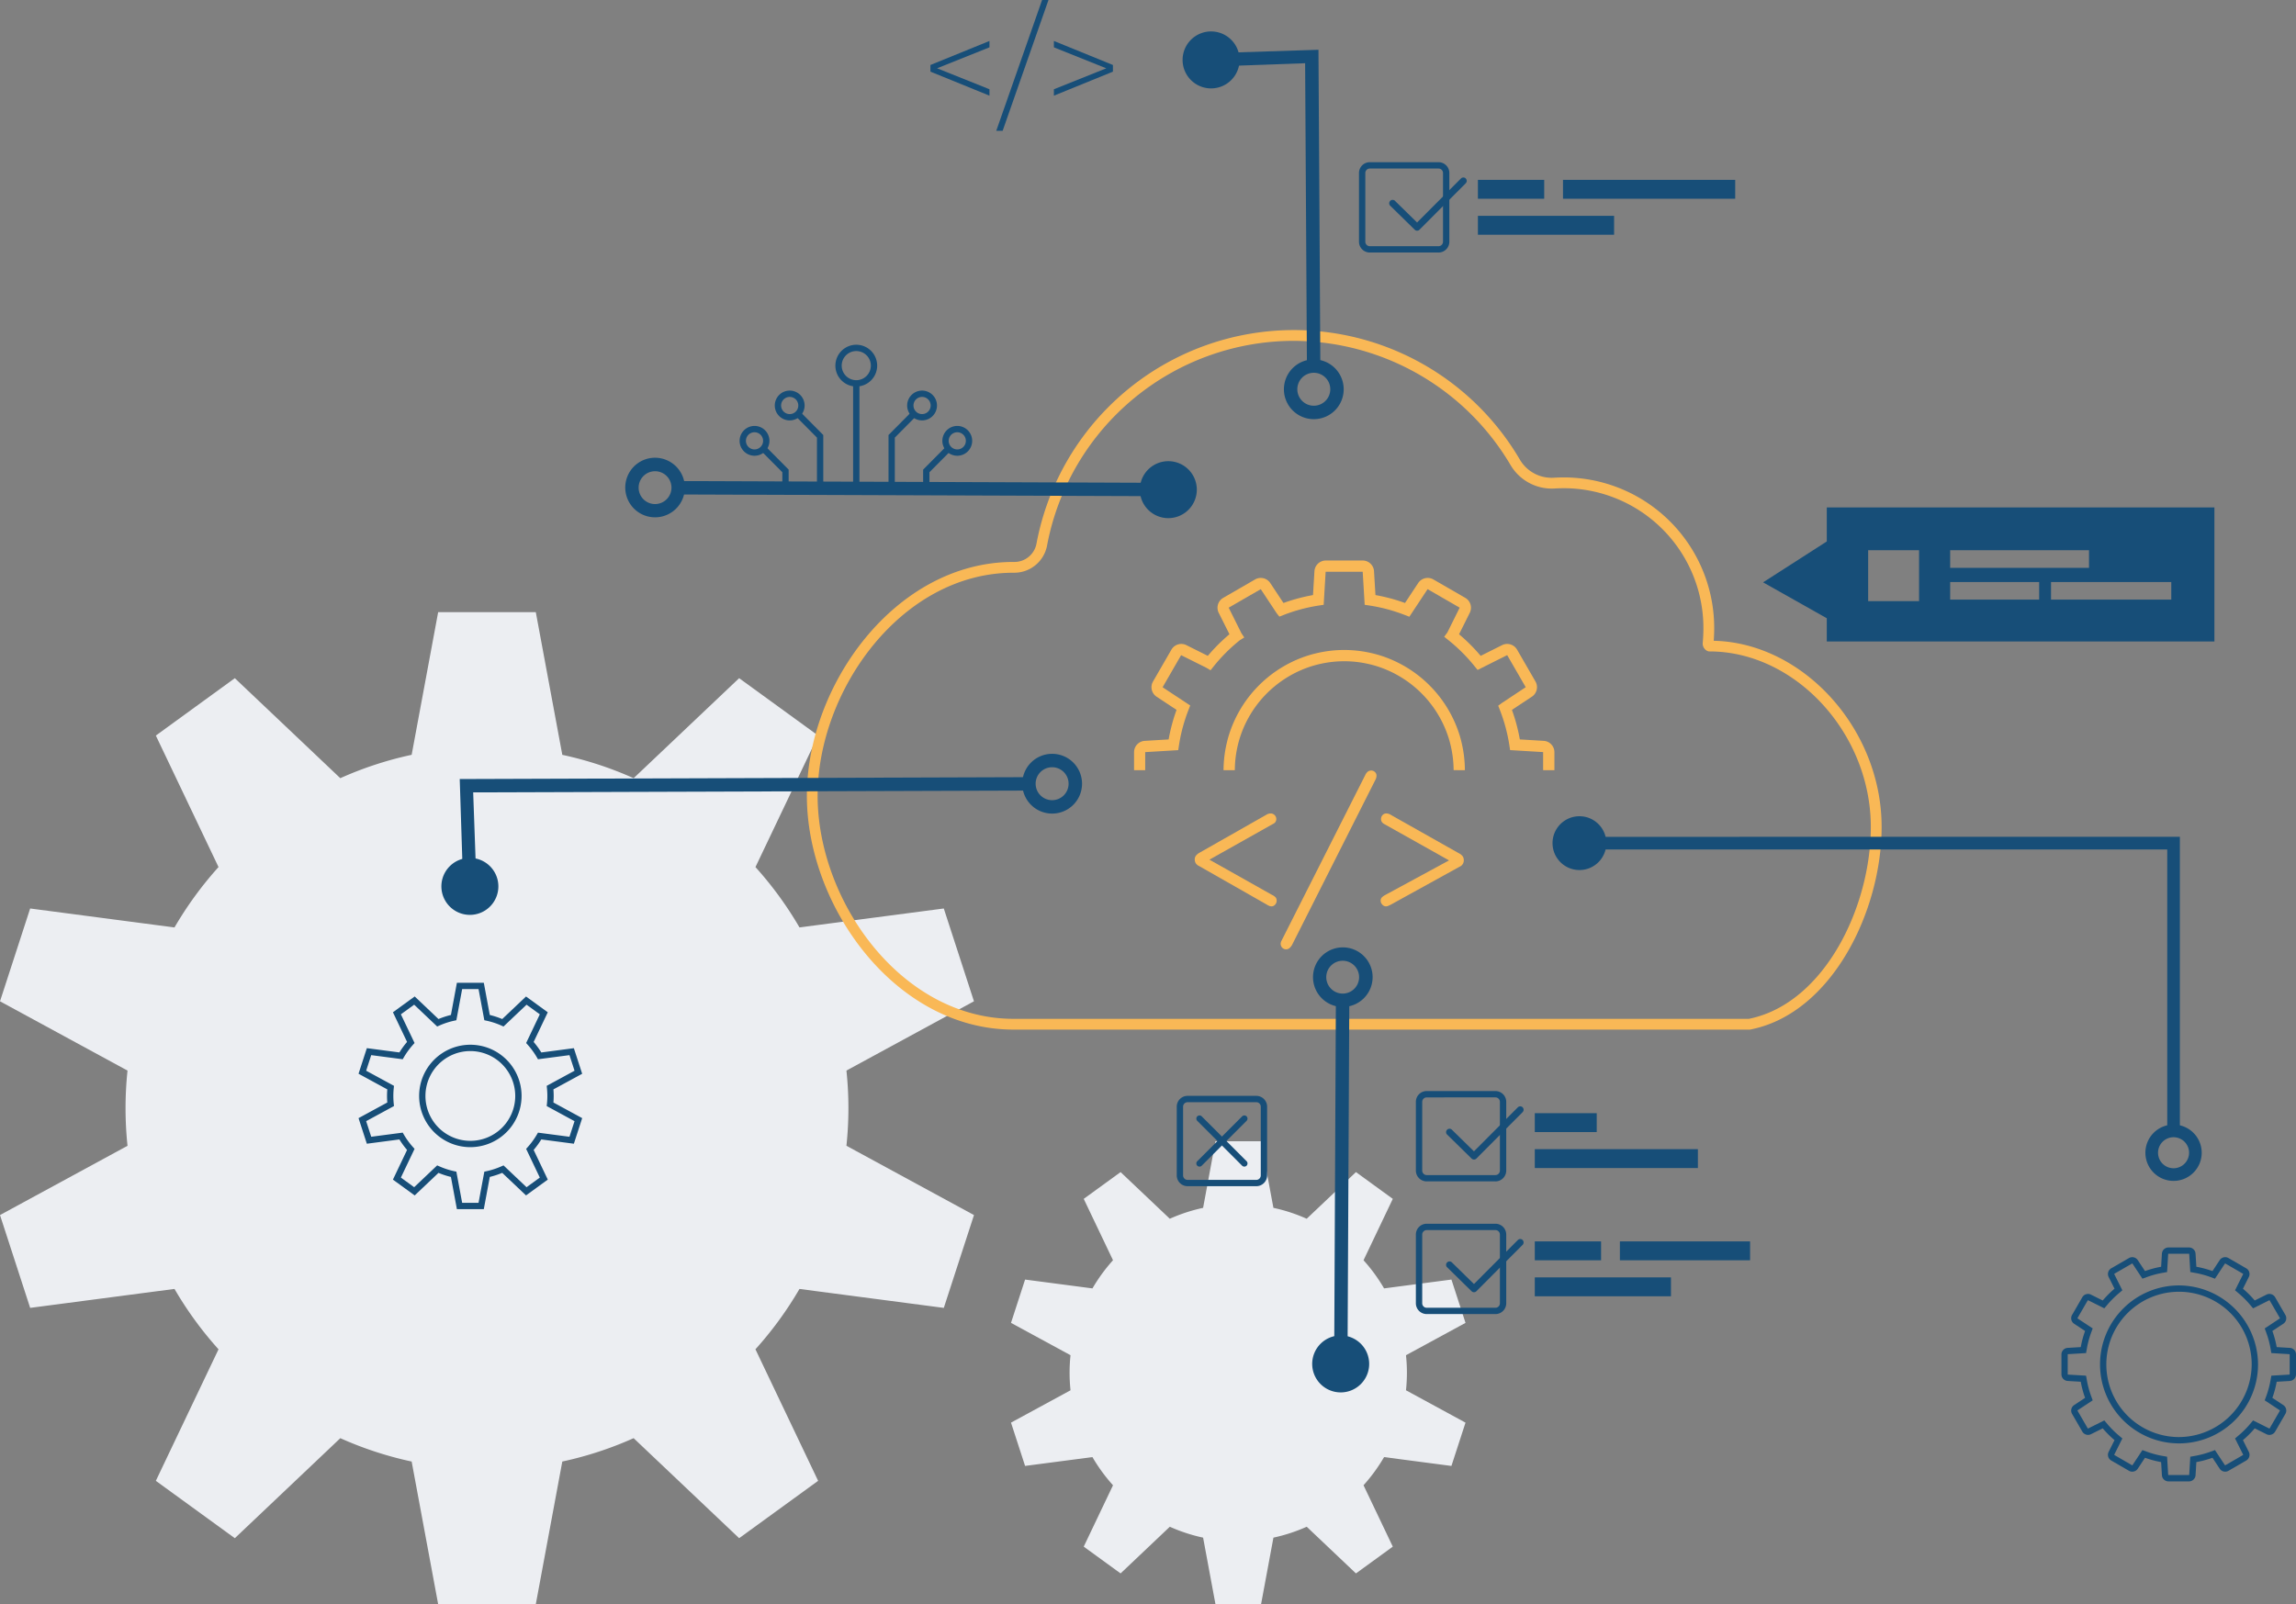
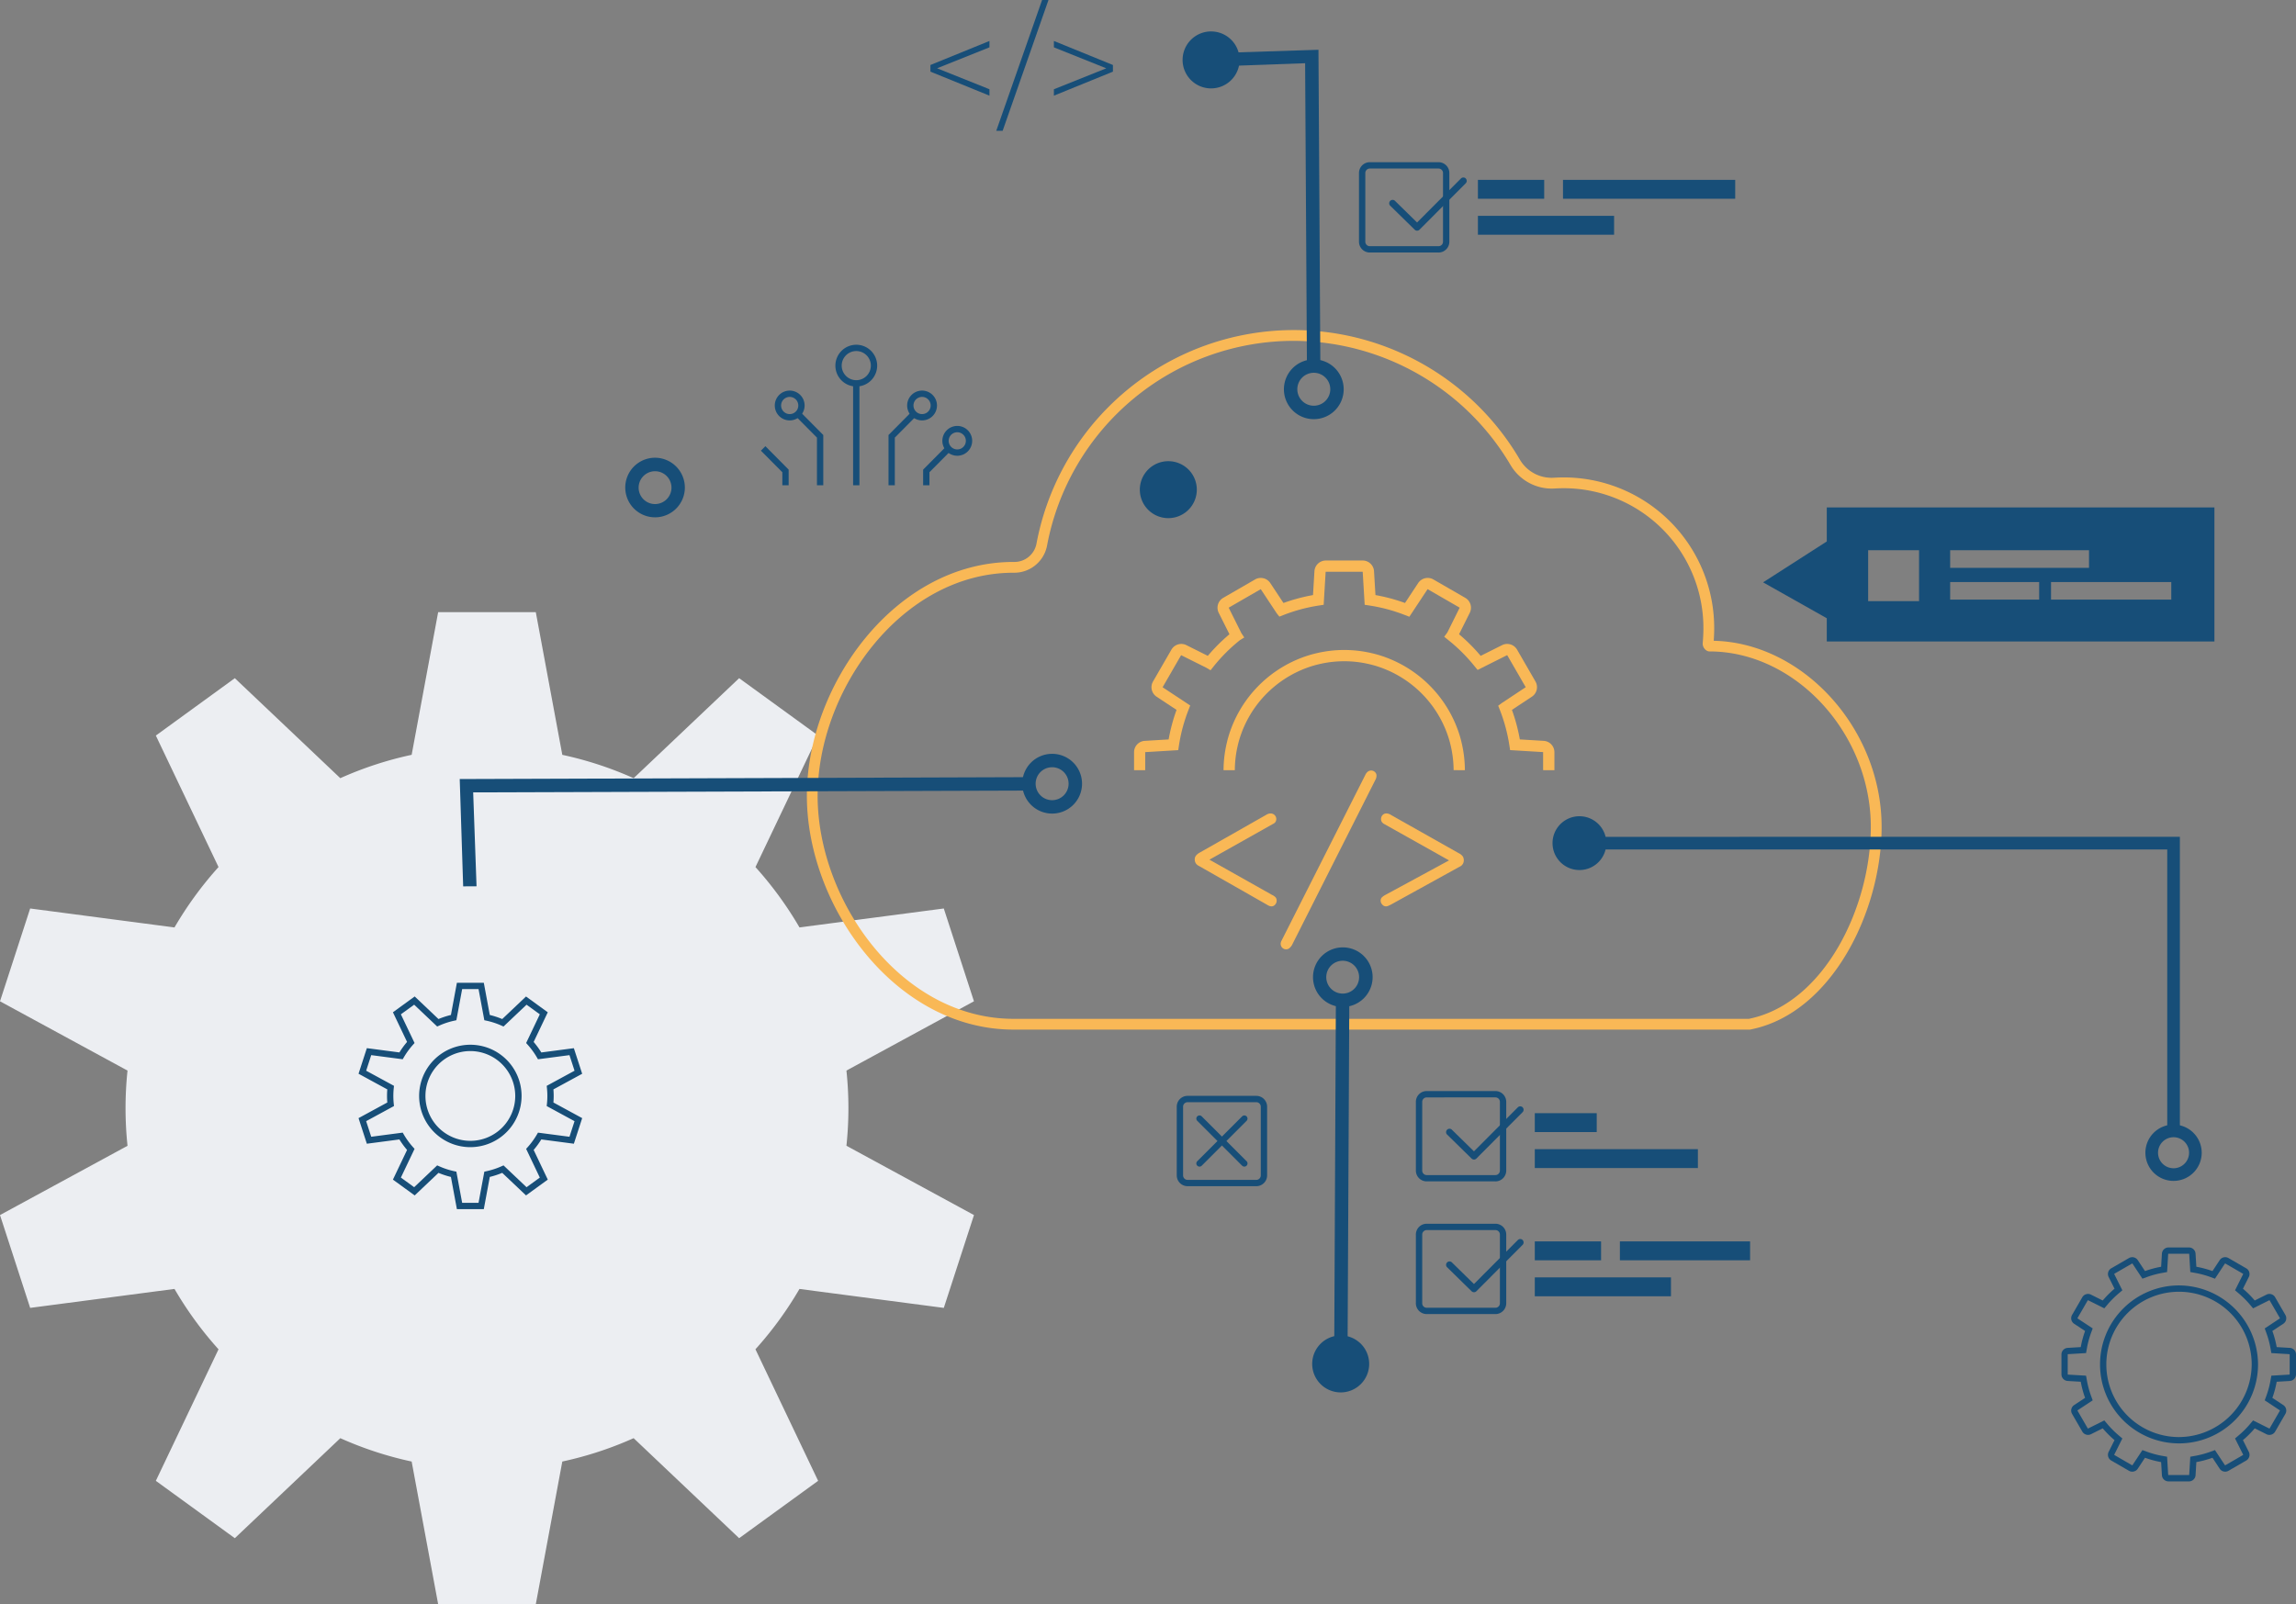
<svg xmlns="http://www.w3.org/2000/svg" width="402.918" height="281.6" viewBox="0 0 402.918 281.6">
  <rect x="0" y="0" width="402.918" height="281.6" fill="#808080" stroke="none" />
  <defs>
    <clipPath id="clip-path">
      <rect id="Rechteck_157629" data-name="Rechteck 157629" width="170.917" height="174.146" fill="#eceef2" />
    </clipPath>
    <clipPath id="clip-path-2">
-       <rect id="Rechteck_157629-2" data-name="Rechteck 157629" width="79.76" height="81.267" fill="#eceef2" />
-     </clipPath>
+       </clipPath>
    <clipPath id="clip-path-3">
      <rect id="Rechteck_157792" data-name="Rechteck 157792" width="340" height="260.025" fill="none" />
    </clipPath>
  </defs>
  <g id="Service_Partner_advantages" data-name="Service Partner advantages" transform="translate(-165.082 -1269.155)">
    <g id="Gruppe_77005" data-name="Gruppe 77005" transform="translate(165.082 1376.607)">
      <g id="Gruppe_77004" data-name="Gruppe 77004" clip-path="url(#clip-path)">
        <path id="Pfad_14124" data-name="Pfad 14124" d="M165.623,52.019,140.3,55.343a63.7,63.7,0,0,0-7.727-10.593l11-23.086L129.708,11.594,111.194,29.15a62.81,62.81,0,0,0-12.517-4.1L94.025,0H76.892L72.24,25.046a62.734,62.734,0,0,0-12.52,4.1L41.208,11.594,27.348,21.665l11,23.083a63.712,63.712,0,0,0-7.729,10.6L5.294,52.019,0,68.313,22.378,80.475a62.938,62.938,0,0,0,0,13.2L0,105.833l5.294,16.294L30.622,118.8A63.64,63.64,0,0,0,38.348,129.4l-11,23.086,13.861,10.07L59.723,145a62.862,62.862,0,0,0,12.517,4.1l4.652,25.05H94.025l4.653-25.053a62.834,62.834,0,0,0,12.514-4.1l18.517,17.558,13.861-10.07-11-23.09a63.662,63.662,0,0,0,7.726-10.59l25.33,3.325,5.295-16.294L148.538,93.671a62.874,62.874,0,0,0,0-13.2l22.379-12.162Z" fill="#eceef2">
          <animateTransform attributeName="transform" type="rotate" to="0 85.461 87.075" from="360 85.461 87.075" dur="10s" repeatCount="indefinite" />
        </path>
      </g>
    </g>
    <g id="Gruppe_77006" data-name="Gruppe 77006" transform="translate(342.5 1469.488)">
      <g id="Gruppe_77004-2" data-name="Gruppe 77004" clip-path="url(#clip-path-2)">
        <path id="Pfad_14124-2" data-name="Pfad 14124" d="M77.289,24.275,65.47,25.826a29.728,29.728,0,0,0-3.606-4.943L67,10.11l-6.468-4.7L51.889,13.6a29.311,29.311,0,0,0-5.841-1.914L43.877,0h-8L33.711,11.688A29.275,29.275,0,0,0,27.869,13.6L19.23,5.411l-6.468,4.7L17.9,20.882a29.731,29.731,0,0,0-3.607,4.945L2.471,24.275,0,31.879l10.443,5.675a29.37,29.37,0,0,0,0,6.158L0,49.388l2.471,7.6L14.29,55.44A29.7,29.7,0,0,0,17.9,60.383L12.762,71.157l6.468,4.7,8.64-8.192a29.335,29.335,0,0,0,5.841,1.913l2.171,11.69h8l2.171-11.691a29.322,29.322,0,0,0,5.84-1.913l8.641,8.194L67,71.157,61.863,60.382a29.709,29.709,0,0,0,3.605-4.942l11.82,1.551,2.471-7.6L69.316,43.712a29.34,29.34,0,0,0,0-6.158L79.76,31.879Z" fill="#eceef2">
          <animateTransform attributeName="transform" type="rotate" from="0 39.88 40.634" to="360 39.88 40.634" dur="10s" repeatCount="indefinite" />
        </path>
      </g>
    </g>
    <g id="Gruppe_77056" data-name="Gruppe 77056" transform="translate(228 1269.155)">
      <g id="Gruppe_77055" data-name="Gruppe 77055" clip-path="url(#clip-path-3)">
        <path id="Pfad_14579" data-name="Pfad 14579" d="M143.411,189.285H131.354a1.9,1.9,0,0,1-1.9-1.9V175.33a1.9,1.9,0,0,1,1.9-1.9h12.058a1.9,1.9,0,0,1,1.9,1.9v12.058a1.9,1.9,0,0,1-1.9,1.9m-12.058-14.743a.788.788,0,0,0-.788.788v12.059a.788.788,0,0,0,.788.788h12.058a.789.789,0,0,0,.788-.789V175.33a.788.788,0,0,0-.788-.788Z" transform="translate(14.132 18.932)" fill="#174e78" />
        <path id="Pfad_14580" data-name="Pfad 14580" d="M133.109,185.511a.555.555,0,0,1-.393-.947l7.871-7.871a.554.554,0,0,1,.784.784l-7.869,7.872a.557.557,0,0,1-.393.162" transform="translate(14.47 19.27)" fill="#174e78" />
        <path id="Pfad_14581" data-name="Pfad 14581" d="M140.979,185.511a.557.557,0,0,1-.393-.162l-7.869-7.872a.554.554,0,0,1,.784-.784l7.871,7.871a.555.555,0,0,1-.393.947" transform="translate(14.47 19.27)" fill="#174e78" />
        <path id="Pfad_14582" data-name="Pfad 14582" d="M100.841,7.6l-9.188,3.68,9.188,3.68v1.121L90.483,11.868V10.7l10.358-4.217Z" transform="translate(9.877 0.708)" fill="#174e78" />
        <path id="Pfad_14583" data-name="Pfad 14583" d="M108.941,0h1.121L102.02,22.958H100.9Z" transform="translate(11.014 0)" fill="#174e78" />
        <path id="Pfad_14584" data-name="Pfad 14584" d="M120.375,10.7v1.169l-10.358,4.217V14.963l9.189-3.679L110.017,7.6V6.481Z" transform="translate(12.01 0.708)" fill="#174e78" />
        <path id="Pfad_14585" data-name="Pfad 14585" d="M222.223,93.456l11.178,6.3v4.076h68.025V80.307H233.4v5.974Zm32.829-5.638h24.369v3.091H255.052Zm-5.457,8.935h-8.935V87.818h8.935Zm21.075-.267H255.052V93.4H270.67Zm23.186,0H272.751V93.4h21.105Z" transform="translate(24.258 8.766)" fill="#174e78" />
        <path id="Pfad_14586" data-name="Pfad 14586" d="M181.243,188.524H169.187a1.9,1.9,0,0,1-1.9-1.9V174.569a1.9,1.9,0,0,1,1.9-1.9h12.058a1.9,1.9,0,0,1,1.9,1.9v12.058a1.9,1.9,0,0,1-1.9,1.9m-12.057-14.743a.788.788,0,0,0-.788.788v12.059a.788.788,0,0,0,.788.788h12.057a.79.79,0,0,0,.789-.789V174.569a.788.788,0,0,0-.787-.788Z" transform="translate(18.262 18.849)" fill="#174e78" />
        <rect id="Rechteck_157783" data-name="Rechteck 157783" width="10.869" height="3.316" transform="translate(206.418 195.403)" fill="#174e78" />
        <rect id="Rechteck_157784" data-name="Rechteck 157784" width="28.621" height="3.316" transform="translate(206.418 201.719)" fill="#174e78" />
        <path id="Pfad_14587" data-name="Pfad 14587" d="M185.5,175.262a.6.6,0,0,0-.845,0l-7.7,7.726-3.834-3.757a.6.6,0,1,0-.836.854l4.257,4.172a.685.685,0,0,0,.054.044c.013.009.024.021.038.029a.508.508,0,0,0,.069.037.333.333,0,0,0,.034.018.664.664,0,0,0,.08.024.3.3,0,0,0,.03.008.56.56,0,0,0,.113.011.574.574,0,0,0,.115-.011l.028-.008a.811.811,0,0,0,.084-.026c.01,0,.02-.011.03-.017a.529.529,0,0,0,.074-.039c.013-.009.024-.021.037-.03s.038-.029.055-.045l0,0,8.11-8.143a.6.6,0,0,0,0-.845" transform="translate(18.788 19.113)" fill="#174e78" />
        <path id="Pfad_14588" data-name="Pfad 14588" d="M236.449,175.03H107.2c-20.757,0-36.267-21.671-36.267-41.047S86.439,92.938,107.2,92.938a3.943,3.943,0,0,0,4.031-3.227,45.953,45.953,0,0,1,84.81-14.757,6.457,6.457,0,0,0,6,3.2q.927-.053,1.872-.053a26.422,26.422,0,0,1,26.245,26.537c0,.65-.03,1.388-.081,2.138,15.689.352,29.462,15.466,29.462,32.669,0,14.744-8.676,32.509-22.69,35.5Zm-80.032-120.9a44.059,44.059,0,0,0-43.332,35.93,5.854,5.854,0,0,1-5.876,4.772c-19.687,0-34.388,20.671-34.388,39.153s14.7,39.154,34.375,39.154H236.249l.2-.042c13.09-2.794,21.193-19.641,21.193-33.65,0-16.408-13.235-30.8-28.321-30.8l-.2-.017a1.435,1.435,0,0,1-.966-1.559c.07-.85.109-1.7.109-2.43a24.527,24.527,0,0,0-24.353-24.644q-.89,0-1.762.05a8.389,8.389,0,0,1-7.735-4.128,44.307,44.307,0,0,0-37.99-21.787" transform="translate(7.743 5.702)" fill="#f9b856" />
        <path id="Pfad_14589" data-name="Pfad 14589" d="M21.984,195.267H17.261l-1.048-5.651a14.533,14.533,0,0,1-2.182-.715l-4.176,3.96-3.82-2.775,2.481-5.208a14.636,14.636,0,0,1-1.345-1.843l-5.712.751L0,179.294l5.047-2.744c-.031-.387-.047-.773-.047-1.15s.016-.762.047-1.15L0,171.5l1.459-4.491,5.711.751a14.816,14.816,0,0,1,1.347-1.843l-2.481-5.206,3.82-2.776L14.03,161.9a14.629,14.629,0,0,1,2.183-.715l1.048-5.65h4.723l1.049,5.651a14.406,14.406,0,0,1,2.182.715l4.176-3.96,3.819,2.776-2.48,5.206a14.737,14.737,0,0,1,1.345,1.843l5.712-.751,1.459,4.491L34.2,174.249c.031.387.047.773.047,1.15s-.016.763-.047,1.15l5.047,2.744-1.459,4.491-5.713-.751a14.647,14.647,0,0,1-1.344,1.842l2.48,5.209-3.819,2.775-4.176-3.96a14.611,14.611,0,0,1-2.182.714Zm-3.8-1.109h2.877l1.016-5.468.362-.077a13.491,13.491,0,0,0,2.665-.873l.339-.152,4.041,3.832,2.328-1.691-2.4-5.039.247-.275a13.6,13.6,0,0,0,1.646-2.257l.186-.318,5.527.725.888-2.737-4.883-2.653.038-.368a13.346,13.346,0,0,0,0-2.813l-.038-.368,4.883-2.653-.888-2.737-5.528.725-.185-.319a13.628,13.628,0,0,0-1.646-2.257l-.247-.275,2.4-5.038-2.328-1.691-4.041,3.831-.339-.151a13.375,13.375,0,0,0-2.665-.874l-.362-.077-1.016-5.467H18.184l-1.015,5.466-.362.078a13.362,13.362,0,0,0-2.666.874l-.339.151-4.04-3.831L7.432,161.07l2.4,5.038-.247.275a13.58,13.58,0,0,0-1.647,2.258l-.186.318-5.526-.725-.888,2.737,4.883,2.653-.038.368a13.346,13.346,0,0,0,0,2.813l.038.368-4.883,2.653.888,2.737,5.528-.725.185.319a13.507,13.507,0,0,0,1.646,2.256l.247.275-2.4,5.039,2.329,1.691,4.041-3.831.339.151a13.3,13.3,0,0,0,2.665.873l.362.078Zm1.439-9.769a8.989,8.989,0,1,1,8.989-8.989,9,9,0,0,1-8.989,8.989m0-16.868A7.879,7.879,0,1,0,27.5,175.4a7.888,7.888,0,0,0-7.879-7.879" transform="translate(0 16.978)" fill="#174e78" />
        <rect id="Rechteck_157785" data-name="Rechteck 157785" width="11.632" height="3.316" transform="translate(196.436 31.571)" fill="#174e78" />
        <rect id="Rechteck_157786" data-name="Rechteck 157786" width="30.219" height="3.316" transform="translate(211.369 31.571)" fill="#174e78" />
        <rect id="Rechteck_157787" data-name="Rechteck 157787" width="23.897" height="3.316" transform="translate(196.436 37.887)" fill="#174e78" />
        <path id="Pfad_14590" data-name="Pfad 14590" d="M172.243,41.524H160.187a1.9,1.9,0,0,1-1.9-1.9V27.569a1.9,1.9,0,0,1,1.9-1.9h12.058a1.9,1.9,0,0,1,1.9,1.9V39.626a1.9,1.9,0,0,1-1.9,1.9M160.187,26.781a.788.788,0,0,0-.788.788V39.627a.788.788,0,0,0,.788.788h12.057a.79.79,0,0,0,.789-.789V27.569a.788.788,0,0,0-.787-.788Z" transform="translate(17.279 2.802)" fill="#174e78" />
        <path id="Pfad_14591" data-name="Pfad 14591" d="M176.5,28.262a.6.6,0,0,0-.845,0l-7.7,7.726-3.834-3.757a.6.6,0,1,0-.836.854l4.257,4.172a.679.679,0,0,0,.054.044c.013.009.024.021.038.029a.51.51,0,0,0,.069.037.338.338,0,0,0,.034.018.663.663,0,0,0,.08.024.3.3,0,0,0,.03.008.559.559,0,0,0,.113.011.573.573,0,0,0,.115-.011l.028-.008a.814.814,0,0,0,.084-.026c.01,0,.02-.011.03-.017a.53.53,0,0,0,.074-.039c.013-.009.024-.021.037-.03s.038-.029.055-.045l0,0,8.11-8.143a.6.6,0,0,0,0-.845" transform="translate(17.805 3.066)" fill="#174e78" />
        <rect id="Rechteck_157788" data-name="Rechteck 157788" width="11.632" height="3.316" transform="translate(206.418 217.91)" fill="#174e78" />
        <rect id="Rechteck_157789" data-name="Rechteck 157789" width="22.848" height="3.316" transform="translate(221.352 217.91)" fill="#174e78" />
        <rect id="Rechteck_157790" data-name="Rechteck 157790" width="23.897" height="3.316" transform="translate(206.418 224.226)" fill="#174e78" />
        <path id="Pfad_14592" data-name="Pfad 14592" d="M181.243,209.524H169.187a1.9,1.9,0,0,1-1.9-1.9V195.569a1.9,1.9,0,0,1,1.9-1.9h12.058a1.9,1.9,0,0,1,1.9,1.9v12.058a1.9,1.9,0,0,1-1.9,1.9m-12.057-14.743a.788.788,0,0,0-.788.788v12.059a.788.788,0,0,0,.788.788h12.057a.79.79,0,0,0,.789-.789V195.569a.788.788,0,0,0-.787-.788Z" transform="translate(18.262 21.141)" fill="#174e78" />
        <path id="Pfad_14593" data-name="Pfad 14593" d="M185.5,196.262a.6.6,0,0,0-.845,0l-7.7,7.726-3.834-3.757a.6.6,0,1,0-.836.854l4.257,4.172a.682.682,0,0,0,.054.044c.013.009.024.021.038.029a.51.51,0,0,0,.069.037.336.336,0,0,0,.034.018.669.669,0,0,0,.08.024.3.3,0,0,0,.03.008.56.56,0,0,0,.113.011.574.574,0,0,0,.115-.011l.028-.008a.812.812,0,0,0,.084-.026c.01,0,.02-.011.03-.017a.53.53,0,0,0,.074-.039c.013-.009.024-.021.037-.03s.038-.029.055-.045l0,0,8.11-8.143a.6.6,0,0,0,0-.845" transform="translate(18.788 21.405)" fill="#174e78" />
        <path id="Pfad_14594" data-name="Pfad 14594" d="M16.01,123.323l99.247-.328.014,2.355-96.9.314.59,16.484-2.347.014Z" transform="translate(1.748 13.426)" fill="#174e78" />
        <path id="Pfad_14595" data-name="Pfad 14595" d="M110.212,119.3a5.245,5.245,0,1,1-5.2,5.277,5.244,5.244,0,0,1,5.2-5.277m.049,8.136a2.891,2.891,0,1,0-2.9-2.873,2.889,2.889,0,0,0,2.9,2.873" transform="translate(11.463 13.023)" fill="#174e78" />
-         <path id="Pfad_14596" data-name="Pfad 14596" d="M13.108,140.792a5,5,0,1,1,5.027,4.982,5.006,5.006,0,0,1-5.027-4.982" transform="translate(1.431 14.819)" fill="#174e78" />
        <path id="Pfad_14597" data-name="Pfad 14597" d="M156.687,224.884l.328-66-2.355-.014-.314,66.141Z" transform="translate(16.849 17.343)" fill="#174e78" />
        <path id="Pfad_14598" data-name="Pfad 14598" d="M156.2,160.391a5.23,5.23,0,1,1,5.277-5.2,5.244,5.244,0,0,1-5.277,5.2m.014-2.348a2.882,2.882,0,1,0-2.873-2.9,2.89,2.89,0,0,0,2.873,2.9" transform="translate(16.482 16.367)" fill="#174e78" />
        <path id="Pfad_14599" data-name="Pfad 14599" d="M155.866,221.346a5,5,0,1,0-4.982-5.027,5.006,5.006,0,0,0,4.982,5.027" transform="translate(16.471 23.071)" fill="#174e78" />
        <path id="Pfad_14600" data-name="Pfad 14600" d="M153.73,7.877l.328,54.88-2.355.014-.314-52.533-16.484.59-.014-2.347Z" transform="translate(14.725 0.86)" fill="#174e78" />
        <path id="Pfad_14601" data-name="Pfad 14601" d="M156.9,62.079a5.245,5.245,0,1,1-5.277-5.2,5.244,5.244,0,0,1,5.277,5.2m-8.136.049a2.891,2.891,0,1,0,2.873-2.9,2.889,2.889,0,0,0-2.873,2.9" transform="translate(15.982 6.209)" fill="#174e78" />
        <path id="Pfad_14602" data-name="Pfad 14602" d="M135.361,4.975A5,5,0,1,1,130.379,10a5.006,5.006,0,0,1,4.982-5.027" transform="translate(14.232 0.543)" fill="#174e78" />
        <path id="Pfad_14603" data-name="Pfad 14603" d="M298.536,132.434v51.021h-2.218v-48.8H193.166v-2.218Z" transform="translate(21.086 14.457)" fill="#174e78" />
        <path id="Pfad_14604" data-name="Pfad 14604" d="M292.592,182.92a4.941,4.941,0,1,1-4.941-4.941,4.948,4.948,0,0,1,4.941,4.941m-7.663,0a2.722,2.722,0,1,0,2.722-2.723,2.725,2.725,0,0,0-2.722,2.723" transform="translate(30.861 19.428)" fill="#174e78" />
        <path id="Pfad_14605" data-name="Pfad 14605" d="M193.631,129.177a4.722,4.722,0,1,1-4.722,4.722,4.722,4.722,0,0,1,4.722-4.722" transform="translate(20.622 14.101)" fill="#174e78" />
-         <path id="Pfad_14606" data-name="Pfad 14606" d="M62.909,67.408a2.617,2.617,0,1,1-2.617,2.618,2.619,2.619,0,0,1,2.617-2.618m0,4.124A1.507,1.507,0,1,0,61.4,70.026a1.508,1.508,0,0,0,1.507,1.506" transform="translate(6.582 7.358)" fill="#174e78" />
        <path id="Pfad_14607" data-name="Pfad 14607" d="M64.447,70.613l4.084,4.115v2.748H67.422v-2.29L63.661,71.4Z" transform="translate(6.949 7.708)" fill="#174e78" />
        <path id="Pfad_14608" data-name="Pfad 14608" d="M79.111,54.559a3.666,3.666,0,1,1-3.666,3.665,3.67,3.67,0,0,1,3.666-3.665m0,6.222a2.557,2.557,0,1,0-2.557-2.558,2.561,2.561,0,0,0,2.557,2.558" transform="translate(8.236 5.956)" fill="#174e78" />
        <path id="Pfad_14609" data-name="Pfad 14609" d="M69.927,65.135,74.01,69.25v8.824H72.9V69.707l-3.76-3.79Z" transform="translate(7.547 7.11)" fill="#174e78" />
        <rect id="Rechteck_157791" data-name="Rechteck 157791" width="1.109" height="17.712" transform="translate(86.792 67.472)" fill="#174e78" />
        <path id="Pfad_14610" data-name="Pfad 14610" d="M68.475,61.815a2.617,2.617,0,1,1-2.617,2.618,2.619,2.619,0,0,1,2.617-2.618m0,4.125a1.508,1.508,0,1,0-1.507-1.507,1.508,1.508,0,0,0,1.507,1.507" transform="translate(7.189 6.748)" fill="#174e78" />
        <path id="Pfad_14611" data-name="Pfad 14611" d="M94.987,67.408a2.617,2.617,0,1,1-2.617,2.618,2.62,2.62,0,0,1,2.617-2.618m0,4.124a1.507,1.507,0,1,0-1.507-1.506,1.508,1.508,0,0,0,1.507,1.506" transform="translate(10.083 7.358)" fill="#174e78" />
        <path id="Pfad_14612" data-name="Pfad 14612" d="M93.411,70.613l.786.782-3.76,3.79v2.29H89.329V74.728Z" transform="translate(9.751 7.708)" fill="#174e78" />
        <path id="Pfad_14613" data-name="Pfad 14613" d="M87.933,65.135l.786.782-3.76,3.79v8.368H83.85V69.25Z" transform="translate(9.153 7.11)" fill="#174e78" />
        <path id="Pfad_14614" data-name="Pfad 14614" d="M89.422,61.815A2.617,2.617,0,1,1,86.8,64.433a2.62,2.62,0,0,1,2.617-2.618m0,4.125a1.508,1.508,0,1,0-1.507-1.507,1.508,1.508,0,0,0,1.507,1.507" transform="translate(9.476 6.748)" fill="#174e78" />
        <path id="Pfad_14615" data-name="Pfad 14615" d="M177.234,123.963a19.3,19.3,0,0,0-.495-4.238c-.109-.474-.222-.9-.345-1.3a19.3,19.3,0,0,0-4.327-7.468c-.307-.327-.626-.648-.949-.949a19.329,19.329,0,0,0-7.468-4.327c-.388-.119-.812-.232-1.3-.345a19.11,19.11,0,0,0-8.63,0c-.489.113-.913.226-1.3.345a19.348,19.348,0,0,0-7.469,4.328c-.331.309-.649.628-.948.947a19.289,19.289,0,0,0-4.326,7.469c-.122.393-.235.819-.346,1.3a19.34,19.34,0,0,0-.492,4.239h-1.98a21.266,21.266,0,0,1,.546-4.683c.121-.532.247-1,.382-1.437a21.247,21.247,0,0,1,4.773-8.237c.331-.355.681-.707,1.042-1.044a21.308,21.308,0,0,1,8.241-4.774c.444-.135.913-.26,1.434-.38a21.116,21.116,0,0,1,9.52,0c.524.121.993.245,1.435.38a21.277,21.277,0,0,1,8.24,4.773c.36.337.712.689,1.045,1.045a21.325,21.325,0,0,1,4.774,8.238c.135.444.26.913.379,1.437a21.249,21.249,0,0,1,.542,4.682Z" transform="translate(14.939 11.229)" fill="#f9b856" />
        <path id="Pfad_14616" data-name="Pfad 14616" d="M194.484,125.509v-3.173l-5.793-.349-.121-.791a29.283,29.283,0,0,0-1.693-6.3l-.274-.7.6-.451,4.228-2.8-3.251-5.63-5.191,2.6-.507-.616a29.524,29.524,0,0,0-4.615-4.614l-.739-.59.557-.764,2.157-4.346-5.629-3.252-3.2,4.844-.749-.287a29.082,29.082,0,0,0-6.3-1.69l-.792-.119-.348-5.8h-6.5l-.349,5.8-.793.12a29.2,29.2,0,0,0-6.3,1.691l-.678.266-.455-.568-2.814-4.254-5.628,3.25,2.234,4.477.5.753-.781.484a29.487,29.487,0,0,0-4.6,4.6l-.54.675-.74-.446-4.421-2.206-3.249,5.63,4.844,3.2-.287.748a29.294,29.294,0,0,0-1.694,6.3l-.118.792-5.8.349v3.173H122.7v-3.151a2,2,0,0,1,1.881-2l4.187-.252.03-.171a31.388,31.388,0,0,1,1.3-4.851l.059-.163-3.5-2.313a2,2,0,0,1-.63-2.67l3.228-5.592a2.011,2.011,0,0,1,1.737-1,1.972,1.972,0,0,1,.89.21l3.761,1.879.113-.132a31.478,31.478,0,0,1,3.553-3.549l.132-.112-1.884-3.758a1.973,1.973,0,0,1-.211-.893,2,2,0,0,1,1-1.735l5.589-3.229a2,2,0,0,1,2.671.63l2.315,3.5.163-.059a31.409,31.409,0,0,1,4.849-1.3l.172-.031.25-4.186a2.005,2.005,0,0,1,2-1.881h6.456a2,2,0,0,1,2,1.881l.251,4.185.171.031a31.149,31.149,0,0,1,4.851,1.3l.164.058,2.313-3.5a2,2,0,0,1,2.669-.63l5.594,3.229a2,2,0,0,1,.789,2.629l-1.879,3.761.132.112a31.445,31.445,0,0,1,3.549,3.548l.112.132,3.759-1.882a1.987,1.987,0,0,1,.891-.21,2.009,2.009,0,0,1,1.737,1l3.228,5.592a2,2,0,0,1-.63,2.67l-3.5,2.314.058.163a31.272,31.272,0,0,1,1.3,4.85l.031.171,4.187.252a2,2,0,0,1,1.879,2v3.151Z" transform="translate(13.394 9.683)" fill="#f9b856" />
        <path id="Pfad_14617" data-name="Pfad 14617" d="M145.779,145.047a1.1,1.1,0,0,1-.437-.1,2.746,2.746,0,0,1-.438-.236l-11.861-6.757a1.342,1.342,0,0,1-.572-.489,1.328,1.328,0,0,1-.169-.69,1,1,0,0,1,.236-.656,2.006,2.006,0,0,1,.6-.489l11.658-6.623a1.735,1.735,0,0,1,.406-.2,1.164,1.164,0,0,1,.369-.067h.014a.98.98,0,0,1,1.028.942.965.965,0,0,1-.151.556,1.059,1.059,0,0,1-.454.352l-11.127,6.259,10.986,6.184a1.931,1.931,0,0,1,.646.457.891.891,0,0,1,.166.555,1,1,0,0,1-.284.707.844.844,0,0,1-.622.3" transform="translate(14.442 14.053)" fill="#f9b856" />
        <path id="Pfad_14618" data-name="Pfad 14618" d="M146.839,153.323a.877.877,0,0,1-.672-.285.957.957,0,0,1-.27-.69,1.138,1.138,0,0,1,.134-.5l14.7-29.094a1.626,1.626,0,0,1,.489-.64,1.019,1.019,0,0,1,.562-.171.955.955,0,0,1,.647.254.83.83,0,0,1,.285.656,1.5,1.5,0,0,1-.135.607l-14.7,29.127a2.233,2.233,0,0,1-.471.557.906.906,0,0,1-.571.184" transform="translate(15.926 13.311)" fill="#f9b856" />
        <path id="Pfad_14619" data-name="Pfad 14619" d="M162.657,145.048a.861.861,0,0,1-.656-.319.986.986,0,0,1-.286-.656.824.824,0,0,1,.184-.571,2.644,2.644,0,0,1,.591-.438l11.228-6.087-11.329-6.357a1.249,1.249,0,0,1-.439-.354.894.894,0,0,1-.166-.555.962.962,0,0,1,.3-.723.87.87,0,0,1,.617-.255l.119.008a1.608,1.608,0,0,1,.357.08,2.156,2.156,0,0,1,.423.22l11.86,6.692a1.752,1.752,0,0,1,.622.488,1.108,1.108,0,0,1,.22.69,1.189,1.189,0,0,1-.74,1.178L163.5,144.745c-.135.068-.276.134-.421.2a1.025,1.025,0,0,1-.421.1" transform="translate(17.653 14.053)" fill="#f9b856" />
-         <path id="Pfad_14620" data-name="Pfad 14620" d="M139.335,76.462l-88.179-.328-.014,2.355,88.325.314Z" transform="translate(5.583 8.311)" fill="#174e78" />
+         <path id="Pfad_14620" data-name="Pfad 14620" d="M139.335,76.462Z" transform="translate(5.583 8.311)" fill="#174e78" />
        <path id="Pfad_14621" data-name="Pfad 14621" d="M52.659,77.717a5.23,5.23,0,1,1-5.2-5.277,5.244,5.244,0,0,1,5.2,5.277M50.311,77.7a2.882,2.882,0,1,0-2.9,2.873,2.89,2.89,0,0,0,2.9-2.873" transform="translate(4.607 7.908)" fill="#174e78" />
        <path id="Pfad_14622" data-name="Pfad 14622" d="M133.613,78.006a5,5,0,1,0-5.027,4.982,5.006,5.006,0,0,0,5.027-4.982" transform="translate(13.494 7.965)" fill="#174e78" />
        <path id="Pfad_14623" data-name="Pfad 14623" d="M309.5,215.051l-2.3-.139a17.336,17.336,0,0,0-.76-2.828l1.921-1.269a1.159,1.159,0,0,0,.365-1.544l-1.8-3.111a1.161,1.161,0,0,0-1-.58,1.146,1.146,0,0,0-.517.122l-2.062,1.03a17.676,17.676,0,0,0-2.069-2.067l1.032-2.064a1.156,1.156,0,0,0-.457-1.517l-3.112-1.8a1.153,1.153,0,0,0-1.544.364l-1.267,1.922a17.388,17.388,0,0,0-2.829-.761l-.139-2.3a1.157,1.157,0,0,0-1.155-1.087h-3.595a1.157,1.157,0,0,0-1.155,1.087l-.139,2.3a17.291,17.291,0,0,0-2.827.76l-1.27-1.921a1.159,1.159,0,0,0-1.544-.365l-3.112,1.8a1.159,1.159,0,0,0-.457,1.518l1.033,2.062a17.685,17.685,0,0,0-2.069,2.069l-2.063-1.03a1.157,1.157,0,0,0-1.52.457l-1.8,3.113a1.158,1.158,0,0,0,.365,1.543l1.921,1.269a17.445,17.445,0,0,0-.76,2.828l-2.3.139a1.157,1.157,0,0,0-1.088,1.154V219.7a1.158,1.158,0,0,0,1.088,1.155l2.3.139a17.444,17.444,0,0,0,.76,2.828l-1.921,1.268a1.159,1.159,0,0,0-.365,1.544l1.8,3.112a1.157,1.157,0,0,0,1.52.457l2.063-1.03a17.688,17.688,0,0,0,2.069,2.069l-1.033,2.062a1.16,1.16,0,0,0,.457,1.52l3.112,1.8a1.157,1.157,0,0,0,1.544-.364l1.27-1.922a17.289,17.289,0,0,0,2.827.76l.139,2.3a1.158,1.158,0,0,0,1.155,1.088h3.595a1.158,1.158,0,0,0,1.155-1.088l.139-2.3a17.5,17.5,0,0,0,2.829-.76l1.267,1.921a1.156,1.156,0,0,0,1.544.365l3.112-1.8a1.158,1.158,0,0,0,.457-1.518l-1.032-2.064a17.676,17.676,0,0,0,2.069-2.067l2.062,1.03a1.148,1.148,0,0,0,.517.123,1.164,1.164,0,0,0,1-.58l1.8-3.111a1.16,1.16,0,0,0-.365-1.545l-1.921-1.269a17.353,17.353,0,0,0,.76-2.827l2.3-.139a1.157,1.157,0,0,0,1.087-1.155V216.2a1.156,1.156,0,0,0-1.087-1.154m-.022,4.645a.049.049,0,0,1-.044.048l-2.3.138-.872.053-.153.859a16.325,16.325,0,0,1-.711,2.648l-.3.821.728.48,1.921,1.27a.049.049,0,0,1,.014.064l-1.8,3.111h0l-.063.021-2.062-1.032-.78-.389-.562.666a16.577,16.577,0,0,1-1.939,1.938l-.664.563.389.779,1.031,2.064a.049.049,0,0,1-.019.061l-3.113,1.8-.063-.014-1.267-1.922-.481-.729-.822.3a16.323,16.323,0,0,1-2.649.712l-.858.154-.052.871-.139,2.3a.051.051,0,0,1-.048.045h-3.595a.049.049,0,0,1-.048-.044l-.139-2.3-.052-.871-.86-.154a16.288,16.288,0,0,1-2.646-.711l-.821-.3-.481.728-1.269,1.922-.064.014-3.112-1.8a.051.051,0,0,1-.019-.064l1.032-2.06.39-.78-.665-.563a16.569,16.569,0,0,1-1.938-1.939l-.563-.666-.78.389-2.063,1.03-.063-.018-1.8-3.113a.05.05,0,0,1,.016-.063l1.921-1.269.729-.48-.3-.822a16.278,16.278,0,0,1-.711-2.648l-.154-.859-.872-.053-2.3-.138a.05.05,0,0,1-.045-.048V216.2a.049.049,0,0,1,.045-.047l2.3-.139.872-.052.154-.86a16.338,16.338,0,0,1,.711-2.648l.3-.821-.729-.481-1.921-1.268a.05.05,0,0,1-.016-.063l1.8-3.113.063-.019,2.063,1.03.78.389.563-.665a16.474,16.474,0,0,1,1.938-1.938l.665-.563-.39-.78-1.032-2.061a.049.049,0,0,1,.019-.063l3.112-1.8.064.016,1.269,1.921.481.729.821-.3a16.293,16.293,0,0,1,2.646-.712l.86-.154.052-.871.139-2.3a.048.048,0,0,1,.048-.044h3.595a.05.05,0,0,1,.048.044l.139,2.3.052.871.858.154a16.326,16.326,0,0,1,2.649.712l.822.3.481-.73,1.267-1.922.063-.013,3.113,1.8a.05.05,0,0,1,.019.061l-1.031,2.064-.389.78.664.562a16.576,16.576,0,0,1,1.939,1.938l.562.665.78-.389,2.062-1.03.063.02h0l1.8,3.11a.05.05,0,0,1-.014.065l-1.921,1.269-.728.481.3.821a16.283,16.283,0,0,1,.711,2.646l.153.86.872.052,2.3.139a.048.048,0,0,1,.044.047V219.7Z" transform="translate(29.412 21.551)" fill="#174e78" />
        <path id="Pfad_14624" data-name="Pfad 14624" d="M289.357,203.431a13.864,13.864,0,1,0,13.913,13.863,13.929,13.929,0,0,0-13.913-13.863m0,26.619a12.755,12.755,0,1,1,12.8-12.755,12.819,12.819,0,0,1-12.8,12.755" transform="translate(30.068 22.207)" fill="#174e78" />
      </g>
    </g>
  </g>
</svg>